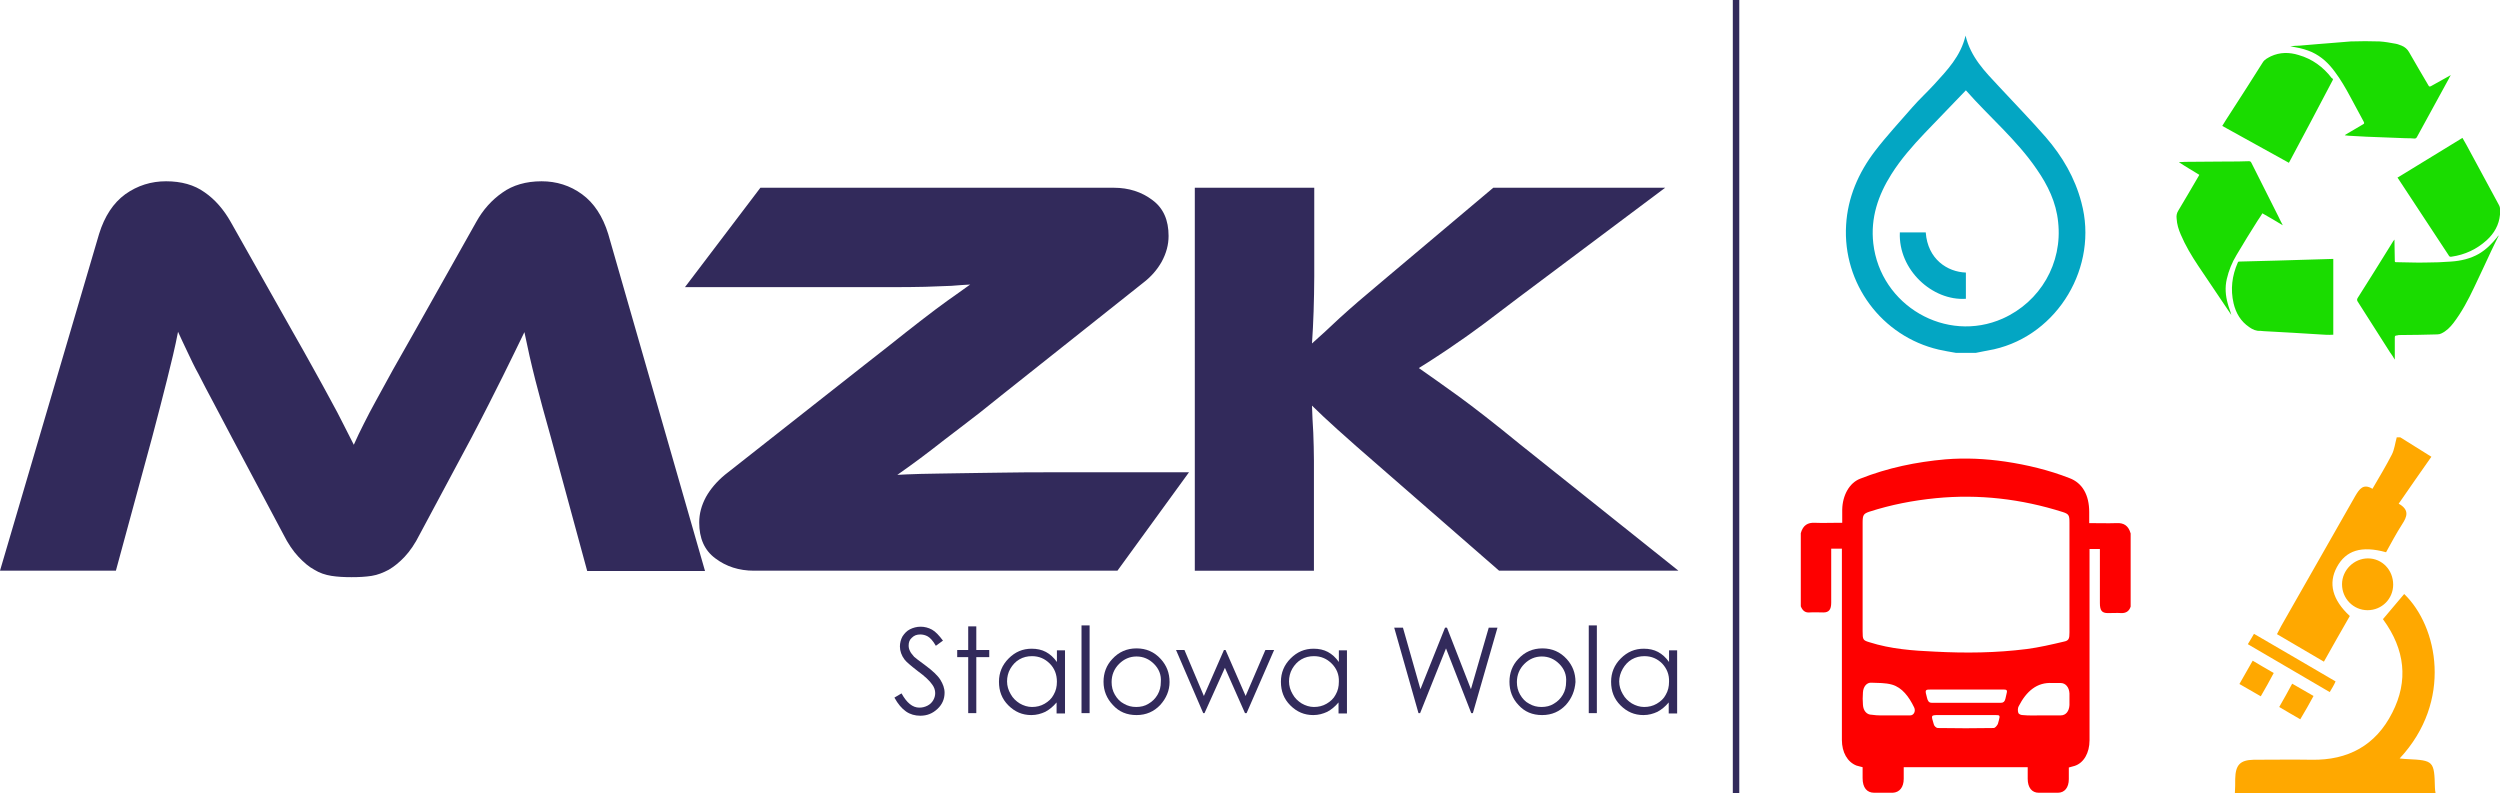
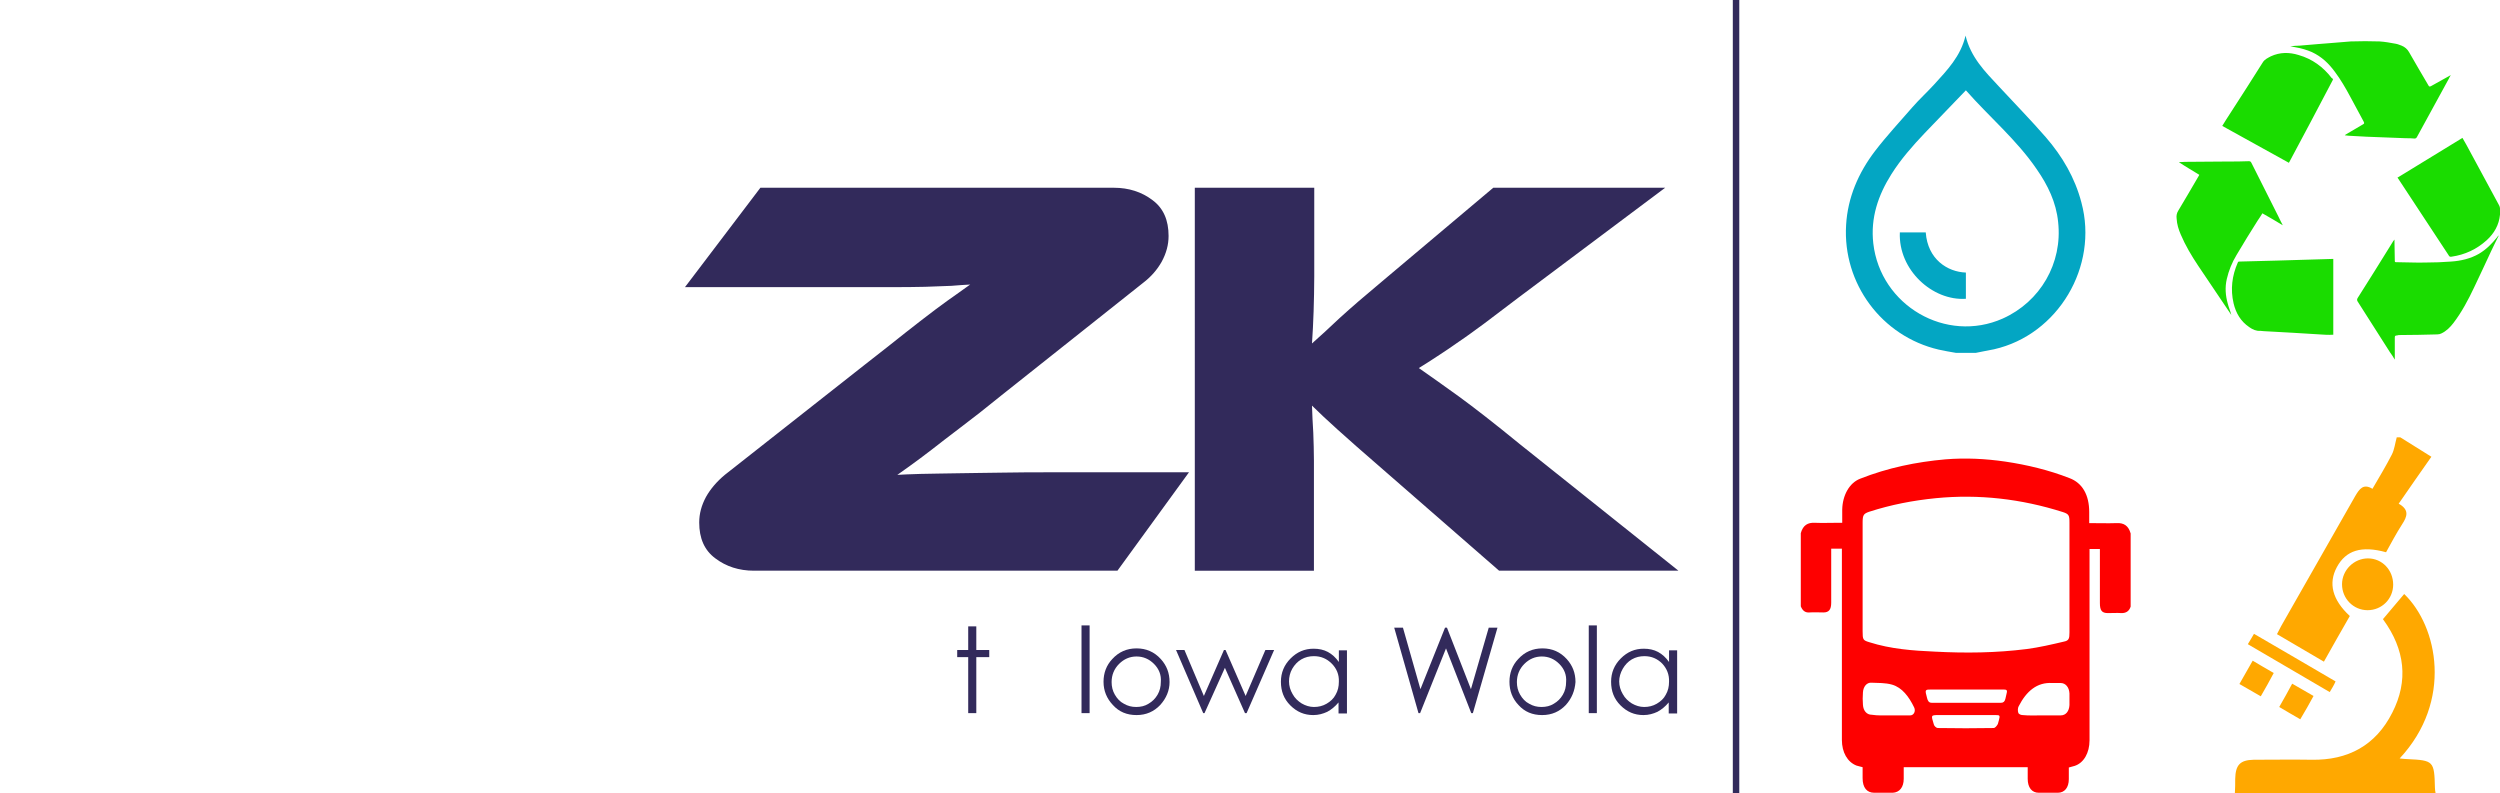
<svg xmlns="http://www.w3.org/2000/svg" version="1.1" id="Layer_1" x="0px" y="0px" viewBox="0 0 772.3 245" style="enable-background:new 0 0 772.3 245;" xml:space="preserve">
  <style>
	.st0{fill-rule:evenodd;clip-rule:evenodd;fill:#322A5B;}
	.st1{fill:#322A5B;}
	.st2{fill:#FFA800;}
	.st3{fill:#03A6C3;}
	.st4{fill-rule:evenodd;clip-rule:evenodd;fill:#FE0000;}
	.st5{fill:#1ADC00;}
</style>
  <rect id="line" x="535.3" y="0" class="st0" width="2" height="245" />
  <g id="stalowa_wola">
    <path class="st1" d="M513.5,205c-1.5-1.5-3.3-2.3-5.5-2.3c-1.4,0-2.7,0.3-3.9,1c-1.2,0.7-2.1,1.7-2.8,2.9c-0.7,1.2-1.1,2.6-1.1,3.9   c0,1.4,0.4,2.7,1.1,3.9c0.7,1.3,1.7,2.2,2.8,2.9c1.2,0.7,2.5,1.1,3.8,1.1c1.4,0,2.7-0.3,3.9-1c1.2-0.7,2.2-1.6,2.8-2.8   c0.7-1.2,1-2.5,1-4C515.7,208.4,514.9,206.5,513.5,205z M515.5,220.3V217c-1.1,1.3-2.2,2.2-3.5,2.9c-1.3,0.6-2.7,1-4.3,1   c-2.8,0-5.1-1-7.1-3c-2-2-2.9-4.4-2.9-7.3c0-2.8,1-5.2,3-7.2c2-2,4.3-3,7.1-3c1.6,0,3.1,0.3,4.4,1c1.3,0.7,2.4,1.7,3.4,3.1v-3.6   h2.5v19.5H515.5z" />
    <rect x="490.8" y="193.2" class="st1" width="2.5" height="27.1" />
    <path class="st1" d="M481.7,205.1c-1.5-1.5-3.3-2.3-5.4-2.3c-2.1,0-3.9,0.8-5.4,2.3c-1.5,1.5-2.3,3.4-2.3,5.6c0,1.4,0.3,2.7,1,3.9   c0.7,1.2,1.6,2.2,2.8,2.8c1.2,0.7,2.4,1,3.8,1c1.4,0,2.7-0.3,3.8-1c1.2-0.7,2.1-1.6,2.8-2.8c0.7-1.2,1-2.5,1-3.9   C484,208.5,483.2,206.6,481.7,205.1z M483.7,217.8c-1.9,2-4.3,3.1-7.3,3.1c-3,0-5.4-1-7.3-3.1c-1.9-2-2.8-4.4-2.8-7.2   c0-2.7,0.9-5.1,2.7-7c2-2.2,4.5-3.3,7.5-3.3c3,0,5.5,1.1,7.5,3.3c1.8,2,2.7,4.3,2.7,7.1C486.5,213.3,485.6,215.7,483.7,217.8z" />
    <polygon class="st1" points="455,220.3 454.5,220.3 446.7,200.3 438.7,220.3 438.2,220.3 430.7,193.9 433.4,193.9 438.8,212.9    446.4,193.9 447,193.9 454.4,212.9 459.9,193.9 462.6,193.9  " />
    <path class="st1" d="M411.4,205c-1.5-1.5-3.3-2.3-5.5-2.3c-1.4,0-2.7,0.3-3.9,1c-1.2,0.7-2.1,1.7-2.8,2.9c-0.7,1.2-1,2.6-1,3.9   c0,1.4,0.4,2.7,1.1,3.9c0.7,1.3,1.7,2.2,2.8,2.9c1.2,0.7,2.5,1.1,3.8,1.1c1.4,0,2.7-0.3,3.9-1c1.2-0.7,2.2-1.6,2.8-2.8   c0.7-1.2,1-2.5,1-4C413.7,208.4,412.9,206.5,411.4,205z M413.5,220.3V217c-1.1,1.3-2.2,2.2-3.5,2.9c-1.3,0.6-2.7,1-4.3,1   c-2.8,0-5.1-1-7.1-3c-2-2-2.9-4.4-2.9-7.3c0-2.8,1-5.2,3-7.2c2-2,4.3-3,7.1-3c1.6,0,3.1,0.3,4.4,1c1.3,0.7,2.4,1.7,3.4,3.1v-3.6   h2.5v19.5H413.5z" />
    <polygon class="st1" points="385.1,220.3 384.6,220.3 378.4,206.3 372.1,220.3 371.7,220.3 363.3,200.8 365.9,200.8 371.9,215    378.1,200.8 378.6,200.8 384.8,215 390.9,200.8 393.6,200.8  " />
    <path class="st1" d="M356.5,205.1c-1.5-1.5-3.3-2.3-5.4-2.3c-2.1,0-3.9,0.8-5.4,2.3c-1.5,1.5-2.3,3.4-2.3,5.6c0,1.4,0.3,2.7,1,3.9   c0.7,1.2,1.6,2.2,2.8,2.8c1.2,0.7,2.4,1,3.8,1c1.4,0,2.7-0.3,3.8-1c1.2-0.7,2.1-1.6,2.8-2.8c0.7-1.2,1-2.5,1-3.9   C358.8,208.5,358,206.6,356.5,205.1z M358.4,217.8c-1.9,2-4.3,3.1-7.3,3.1c-3,0-5.4-1-7.3-3.1c-1.9-2-2.9-4.4-2.9-7.2   c0-2.7,0.9-5.1,2.7-7c2-2.2,4.5-3.3,7.5-3.3c3,0,5.5,1.1,7.5,3.3c1.8,2,2.7,4.3,2.7,7.1C361.3,213.3,360.3,215.7,358.4,217.8z" />
    <rect x="334.1" y="193.2" class="st1" width="2.5" height="27.1" />
-     <path class="st1" d="M324.3,205c-1.5-1.5-3.3-2.3-5.5-2.3c-1.4,0-2.7,0.3-3.9,1c-1.2,0.7-2.1,1.7-2.8,2.9c-0.7,1.2-1,2.6-1,3.9   c0,1.4,0.4,2.7,1.1,3.9c0.7,1.3,1.7,2.2,2.8,2.9c1.2,0.7,2.5,1.1,3.8,1.1c1.4,0,2.7-0.3,3.9-1c1.2-0.7,2.2-1.6,2.8-2.8   c0.7-1.2,1-2.5,1-4C326.5,208.4,325.8,206.5,324.3,205z M326.4,220.3V217c-1.1,1.3-2.2,2.2-3.5,2.9c-1.3,0.6-2.7,1-4.3,1   c-2.8,0-5.1-1-7.1-3c-2-2-2.9-4.4-2.9-7.3c0-2.8,1-5.2,3-7.2c2-2,4.3-3,7.1-3c1.6,0,3.1,0.3,4.4,1c1.3,0.7,2.4,1.7,3.4,3.1v-3.6   h2.5v19.5H326.4z" />
    <polygon class="st1" points="301.6,203 301.6,220.3 299.1,220.3 299.1,203 295.7,203 295.7,200.8 299.1,200.8 299.1,193.5    301.6,193.5 301.6,200.8 305.6,200.8 305.6,203  " />
-     <path class="st1" d="M286.6,196.6c-0.7-0.4-1.5-0.6-2.3-0.6c-1.1,0-1.9,0.3-2.6,1c-0.7,0.6-1,1.4-1,2.4c0,0.6,0.1,1.1,0.4,1.7   c0.2,0.5,0.7,1.1,1.3,1.8c0.3,0.3,1.5,1.2,3.4,2.6c2.3,1.7,3.9,3.2,4.7,4.5c0.8,1.3,1.3,2.6,1.3,4c0,1.9-0.7,3.6-2.2,5   c-1.5,1.4-3.2,2.1-5.3,2.1c-1.6,0-3.1-0.4-4.4-1.3c-1.3-0.9-2.5-2.3-3.6-4.3l2.2-1.3c1.6,2.9,3.4,4.4,5.5,4.4   c0.9,0,1.7-0.2,2.5-0.6c0.8-0.4,1.4-1,1.8-1.7c0.4-0.7,0.6-1.4,0.6-2.2c0-0.9-0.3-1.8-0.9-2.6c-0.8-1.2-2.3-2.6-4.5-4.2   c-2.2-1.7-3.6-2.9-4.1-3.6c-0.9-1.2-1.4-2.6-1.4-4c0-1.1,0.3-2.2,0.8-3.1c0.6-0.9,1.3-1.7,2.3-2.2c1-0.5,2.1-0.8,3.3-0.8   c1.2,0,2.4,0.3,3.5,0.9c1.1,0.6,2.2,1.8,3.4,3.4l-2.2,1.6C288.2,197.9,287.3,197,286.6,196.6z" />
  </g>
  <g id="mzk">
    <path class="st1" d="M458.7,99.8c-3,2.2-5.7,4.2-8.1,5.8c-2.4,1.7-4.5,3.1-6.5,4.4c-1.9,1.3-3.9,2.5-5.8,3.7   c3.4,2.4,7.6,5.3,12.4,8.8c4.8,3.5,11.1,8.4,18.8,14.7l49,39.1h-55.4l-35.8-31.2c-6.1-5.3-10.8-9.4-14.1-12.4   c-3.2-2.9-5.9-5.4-7.9-7.4c0.1,2.7,0.2,5.5,0.4,8.4c0.1,2.9,0.2,5.8,0.2,8.6v34h-36.8V58H406v27.4c0,3.7-0.1,7.3-0.2,10.8   c-0.1,3.5-0.3,6.8-0.5,9.9c2.4-2.1,5.2-4.7,8.6-7.9c3.4-3.1,7.8-6.9,13.2-11.4L461.3,58h53.1L469,92   C465.2,94.9,461.7,97.5,458.7,99.8z" />
    <path class="st1" d="M353.1,87.4l-43.7,34.7c-4.8,3.9-9,7.2-12.6,9.9c-3.5,2.7-6.6,5-9.1,7c-2.5,1.9-4.6,3.5-6.3,4.7   c-1.7,1.2-3.1,2.2-4.2,3c1.4-0.1,3.8-0.2,7.2-0.3c3.4-0.1,7.2-0.1,11.6-0.2c4.4-0.1,9-0.1,14-0.2c5-0.1,9.7-0.1,14.3-0.1h43   l-22.1,30.4H232.9c-4.6,0-8.6-1.3-11.9-3.8c-3.4-2.5-5-6.2-5-11.1c0-2.7,0.7-5.3,2.1-7.9c1.4-2.5,3.4-4.8,5.8-6.8l43.2-34   c5-3.9,9.2-7.2,12.7-10c3.5-2.8,6.6-5.1,9.2-7.1c2.6-1.9,4.7-3.5,6.5-4.7c1.7-1.2,3.1-2.2,4.2-3c-1.7,0.1-3.6,0.2-5.8,0.4   c-2.2,0.1-4.9,0.2-8.1,0.3c-3.2,0.1-7.1,0.1-11.4,0.1c-4.4,0-9.5,0-15.4,0h-47.4L234.9,58h109.2c4.6,0,8.6,1.3,11.9,3.8   c3.4,2.5,5,6.2,5,11.1c0,2.7-0.7,5.3-2.1,7.9C357.5,83.3,355.6,85.5,353.1,87.4z" />
-     <path class="st1" d="M181.4,176.4l-11.2-41.2c-1.9-6.7-3.5-12.6-4.8-17.7c-1.3-5.1-2.4-10-3.4-14.9c-2,4.1-4.2,8.7-6.7,13.7   c-2.5,5-5.7,11.4-9.7,19l-15.9,29.7c-1.5,3-3.1,5.3-4.7,7c-1.6,1.7-3.2,3-4.9,4c-1.7,0.9-3.4,1.6-5.3,1.9c-1.9,0.3-4,0.4-6.2,0.4   c-2.2,0-4.3-0.1-6.2-0.4c-1.9-0.3-3.7-0.9-5.3-1.9c-1.7-0.9-3.3-2.3-4.9-4c-1.6-1.7-3.2-4-4.7-7l-15.9-29.9c-2.1-4-4-7.6-5.7-10.8   c-1.7-3.2-3.2-6-4.5-8.6c-1.4-2.5-2.5-4.9-3.5-7c-1-2.1-2-4.2-2.9-6.2c-0.9,4.7-2.1,9.6-3.4,14.8c-1.3,5.1-2.8,11.1-4.6,17.8   l-11.2,41.2H0L30.6,72.3c1.7-5.5,4.4-9.6,8.1-12.3c3.8-2.7,8-4,12.6-4c4.7,0,8.7,1.1,11.9,3.4c3.2,2.2,5.9,5.3,8.1,9.2l18.9,33.5   c2.6,4.6,4.9,8.6,6.8,12.1c1.9,3.5,3.7,6.6,5.1,9.3c1.5,2.7,2.8,5.2,3.9,7.4c1.1,2.2,2.2,4.4,3.3,6.5c0.9-2.1,2-4.3,3.1-6.5   c1.1-2.2,2.4-4.7,3.9-7.4c1.5-2.8,3.2-5.9,5.1-9.3c1.9-3.4,4.2-7.4,6.8-12l18.9-33.6c2.1-3.8,4.8-6.8,8.1-9.1   c3.2-2.3,7.3-3.5,12.1-3.5c4.6,0,8.8,1.3,12.5,4c3.7,2.7,6.4,6.8,8.1,12.3l29.9,104.1H181.4z" />
  </g>
  <g id="symbols">
    <path class="st2" d="M710.6,222.2c-2.2-1.3-4.2-2.4-6.5-3.8c1.4-2.5,2.7-4.7,4-7.2c2.2,1.3,4.3,2.5,6.6,3.8   C713.4,217.4,712.1,219.7,710.6,222.2z M698.4,215.1c-2.2-1.3-4.3-2.5-6.6-3.8c1.4-2.5,2.7-4.8,4.1-7.2c2.2,1.3,4.2,2.5,6.5,3.8   C701.2,210.2,699.9,212.5,698.4,215.1z M719.7,213.8c-8.5-5-16.8-9.8-25.3-14.8c0.7-1.2,1.3-2.1,1.9-3.2   c8.4,4.9,16.7,9.7,25.2,14.7C721,211.7,720.4,212.6,719.7,213.8z M731.4,188.5c-4.4,0-7.9-3.6-7.9-8c0-4.4,3.7-8,8-8   c4.4,0,7.8,3.6,7.8,8.1C739.3,185,735.8,188.5,731.4,188.5z M741,155.6c3.4,1.9,2.6,4,1.1,6.3c-1.8,2.8-3.4,5.8-5,8.7   c-7.6-2.1-12.4-0.6-15.2,4.6c-2.7,5-1.4,10.1,4,15.1c-2.6,4.6-5.3,9.2-8,14.1c-4.9-2.9-9.6-5.6-14.5-8.5c0.5-0.9,0.9-1.7,1.3-2.5   c7.6-13.4,15.3-26.8,22.9-40.2c1.3-2.2,2.5-3.9,5.3-2.2c2.1-3.6,4.2-7.1,6-10.6c0.8-1.6,1-3.5,1.5-5.3c0.4,0,0.7,0,1.1,0   c3.2,2,6.4,4,9.6,6C747.7,145.9,744.4,150.7,741,155.6z M752.2,243.4c0,0.5,0.1,1.1,0.2,1.6c-20.7,0-41.3,0-62,0   c0.1-1.5,0.1-2.9,0.1-4.4c0.1-4.3,1.5-5.8,5.7-5.9c6,0,12-0.1,17.9,0c11.2,0.2,19.8-4.4,24.9-14.5c5.1-9.9,3.9-19.6-2.7-28.7   c-0.2-0.2-0.2-0.5-0.1-0.3c2.3-2.7,4.4-5.2,6.5-7.7c10.4,10,15.1,33.1-1.4,50.8c1,0.1,1.7,0.2,2.4,0.2   C751.8,234.9,752,235.1,752.2,243.4z" />
    <path class="st3" d="M586.9,71.8c2.7,0,5.3,0,8,0c0.6,8.3,6.7,12.2,12.4,12.4c0,2.8,0,5.4,0,8.1C597,93,586.4,83.4,586.9,71.8z    M635.8,68.6c-0.6-6.1-3.2-11.4-6.6-16.3c-6.2-9.1-14.7-16.2-21.9-24.4c-4.3,4.5-8.5,8.8-12.7,13.2c-3.8,4-7.4,8.1-10.3,12.7   c-4.1,6.5-6.5,13.5-5.6,21.4c2.2,19.2,22.5,31,40,23.2C630.3,93.2,637.2,81.3,635.8,68.6z M616,107.9c-1.9,0.4-3.8,0.7-5.6,1.1   c-2.1,0-4.1,0-6.2,0c-1.8-0.3-3.5-0.6-5.3-1c-17.6-4.1-29.7-20.4-28.6-38.5c0.5-8.5,3.8-16.1,8.9-22.8c3.6-4.7,7.7-9.1,11.6-13.6   c2.1-2.4,4.5-4.6,6.7-7c4-4.4,8.2-8.7,9.7-15.1c1.6,6.7,6,11.1,10.2,15.6c4.9,5.3,9.9,10.4,14.6,15.8c5.1,5.9,9,12.5,11,20.2   C648.3,82.3,635.8,103.4,616,107.9z" />
    <path class="st4" d="M607.3,220.9c-2.8,0-5.6,0-8.4,0c-2.6,0-2.3,0.1-1.5,2.9c0.1,0.5,0.8,1.1,1.2,1.1c5.8,0.1,11.6,0.1,17.3,0   c0.4,0,0.9-0.6,1.2-1.1c0.2-0.3,0.2-0.8,0.4-1.3c0.4-1.5,0.3-1.6-1-1.6C613.5,220.9,610.4,220.9,607.3,220.9z M607.5,213   C607.5,213,607.5,213,607.5,213c-3.6,0-7.2,0-10.7,0c-2.2,0-2.2,0-1.5,2.6c0.2,0.8,0.5,1.5,1.4,1.5c7.2,0,14.3,0,21.5,0   c0.7,0,1.1-0.4,1.3-1.2c0.1-0.4,0.2-0.9,0.3-1.3c0.4-1.4,0.2-1.6-0.9-1.6C615,213,611.2,213,607.5,213z M584,221c2,0,4,0,6.1,0   c1.1,0,1.8-1.3,1.2-2.5c-1.6-3.3-3.7-6.1-6.8-7c-2.1-0.6-4.3-0.5-6.4-0.6c-1.4-0.1-2.5,1.2-2.6,3c-0.1,1.3-0.1,2.6,0,3.8   c0.1,1.9,1.2,3.1,2.7,3.1C580.1,221.1,582,221,584,221z M630.7,221c2,0,3.9,0,5.9,0c1.6,0,2.6-1.3,2.7-3.2c0-1.2,0-2.4,0-3.6   c-0.1-1.9-1.2-3.2-2.7-3.2c-0.9,0-1.7,0-2.6,0c-4.7-0.3-8,2.5-10.4,7.2c-0.3,0.5-0.3,1.5-0.1,2c0.1,0.4,0.8,0.7,1.3,0.7   C626.8,221.1,628.7,221,630.7,221z M639.3,178.5c0-5.7,0-11.4,0-17.1c0-2.2-0.2-2.6-2-3.2c-12.9-4.1-26-5.6-39.3-4.3   c-7,0.7-13.8,2-20.6,4.2c-1.7,0.6-2,1-2,3.3c0,11.2,0,22.4,0,33.6c0,2.6,0.1,2.8,2.1,3.4c6.6,2.1,13.4,2.6,20.2,2.9   c9.5,0.5,18.9,0.4,28.4-0.8c3.8-0.5,7.7-1.4,11.5-2.3c1.5-0.3,1.7-0.9,1.7-2.8C639.3,189.9,639.3,184.2,639.3,178.5z M556.3,187.3   c0-7.5,0-15,0-22.6c0.7-2.5,2.2-3.3,4.3-3.2c2.4,0.1,4.8,0,7.2,0c0.4,0,0.8,0,1.3,0c0-1.5,0-2.8,0-4.1c0.1-4.4,2.2-8.2,5.5-9.5   c8.6-3.4,17.4-5.2,26.4-6c6.2-0.5,12.3-0.2,18.5,0.7c6.7,1,13.4,2.6,19.8,5.1c4,1.5,6.1,5.2,6.1,10.5c0,1.1,0,2.2,0,3.4   c2.9,0,5.7,0.1,8.5,0c2.1-0.1,3.6,0.7,4.3,3.2c0,7.5,0,15,0,22.6c-0.5,1.5-1.5,2-2.8,2c-1.4-0.1-2.8,0-4.2,0   c-1.9,0-2.5-0.8-2.5-3.1c0-5.1,0-10.2,0-15.4c0-0.4,0-0.9,0-1.3c-1.1,0-2.2,0-3.2,0c0,0.5,0,0.8,0,1.2c0,5.3,0,10.6,0,15.9   c0,14,0,28,0,42c0,3.9-1.8,7-4.6,7.9c-0.6,0.2-1.2,0.3-1.8,0.5c0,1.2,0,2.4,0,3.6c0,2.6-1.3,4.2-3.4,4.2c-2,0-3.9,0-5.9,0   c-2.1,0-3.4-1.6-3.4-4.3c0-1.2,0-2.4,0-3.6c-12.8,0-25.6,0-38.3,0c0,1.3,0,2.4,0,3.6c0,2.6-1.3,4.2-3.4,4.3c-1.9,0-3.8,0-5.7,0   c-2.3,0-3.6-1.6-3.6-4.5c0-1.1,0-2.3,0-3.4c-0.7-0.2-1.3-0.3-1.9-0.5c-2.8-1.1-4.5-4.1-4.5-7.9c0-19.2,0-38.3,0-57.5   c0-0.5,0-1,0-1.6c-1.1,0-2.2,0-3.3,0c0,0.6,0,1,0,1.5c0,5.1,0,10.2,0,15.2c0,2.1-0.7,3-2.4,3c-1.4,0-2.9-0.1-4.3,0   C557.8,189.3,556.9,188.8,556.3,187.3z" />
    <path class="st5" d="M716.5,103.3c-2.7-0.2-5.5-0.3-8.2-0.5c-3-0.2-6-0.3-9-0.5c-0.4,0-0.7-0.1-1.1-0.1c-1.2,0.1-2.3-0.4-3.3-1.1   c-2.7-1.8-4.2-4.4-4.9-7.4c-1-4.3-0.5-8.5,1.3-12.6c0.1-0.3,0.3-0.3,0.6-0.3c3.8-0.1,7.7-0.2,11.5-0.3c5.6-0.2,11.2-0.3,16.8-0.5   c0.2,0,0.4,0,0.6,0c0,7.8,0,15.6,0,23.4C719.3,103.5,717.9,103.4,716.5,103.3z M772.3,66.3c-0.3,3.2-1.8,5.8-4.1,7.9   c-3.1,2.8-6.7,4.5-10.9,5.1c-0.5,0.1-0.7-0.1-0.9-0.5c-5.2-7.9-10.4-15.8-15.6-23.7c0-0.1-0.1-0.1-0.2-0.2   c6.7-4.1,13.4-8.2,20.1-12.3c0.4,0.7,0.8,1.4,1.2,2.1c3.3,6.2,6.7,12.3,10,18.5C772.5,64.2,772.4,65.2,772.3,66.3z M720.6,24.8   c-4.4,8.4-8.8,16.7-13.3,25.1c-0.1,0.1-0.1,0.2-0.2,0.4c-6.9-3.8-13.7-7.6-20.6-11.4c0.8-1.3,1.6-2.6,2.4-3.8   c3.4-5.3,6.8-10.5,10.1-15.8c0.6-1,1.6-1.4,2.5-1.9c2.8-1.3,5.7-1.3,8.6-0.4c4.2,1.2,7.6,3.7,10.2,7.1   C720.7,24.3,720.8,24.5,720.6,24.8z M769.6,77.5c-1.8,3.8-3.5,7.6-5.3,11.3c-1.8,3.8-3.8,7.6-6.4,11c-1,1.3-2.2,2.5-3.7,3.2   c-0.4,0.2-0.8,0.3-1.3,0.3c-3.9,0.1-7.7,0.2-11.6,0.2c-0.2,0-0.4,0-0.7,0.1c-0.8,0.1-0.8,0.1-0.8,0.9c0,2,0,4.1,0,6.1   c0,0.1,0,0.2,0,0.5c-0.5-0.9-1-1.6-1.5-2.3c-3.3-5.2-6.7-10.5-10-15.7c-0.2-0.4-0.2-0.6,0-1c3.6-5.7,7.2-11.4,10.7-17.1   c0.2-0.3,0.4-0.7,0.7-1c0,0.2,0,0.4,0,0.6c0,1.9,0.1,3.9,0.1,5.8c0,0.6,0,0.6,0.7,0.6c3,0,5.9,0.2,8.9,0.1c2.6,0,5.2-0.1,7.8-0.3   c3-0.2,6-0.9,8.6-2.4c2.2-1.3,4-3.1,5.6-5.1c0.1-0.2,0.3-0.4,0.4-0.5c0,0,0,0,0.1,0C771.1,74.3,770.4,75.9,769.6,77.5z M698.9,65.9   c-0.5,0.8-1,1.6-1.5,2.3c-2.2,3.5-4.4,7-6.5,10.6c-1.4,2.3-2.4,4.8-3,7.4c-0.6,2.6-0.4,5.1,0.3,7.6c0.3,1.2,0.8,2.3,1.1,3.5   c-3.4-5.1-6.9-10.2-10.3-15.3c-2-3-3.9-6.2-5.3-9.5c-0.7-1.6-1.2-3.2-1.3-5c-0.1-0.8,0-1.6,0.5-2.4c2.1-3.5,4.2-7.1,6.3-10.7   c0.1-0.1,0.1-0.2,0.2-0.4c-2.1-1.3-4.2-2.5-6.3-3.9c0.7,0,1.3-0.1,1.9-0.1c4.3,0,8.7-0.1,13-0.1c2.2,0,4.5,0,6.7-0.1   c0.4,0,0.6,0.1,0.8,0.5c2.8,5.6,5.6,11.1,8.4,16.7c0.4,0.8,0.8,1.7,1.3,2.6C703.1,68.3,701,67.1,698.9,65.9z M756.5,24.3   c-3.3,6-6.6,12.1-9.9,18.1c-0.2,0.3-0.4,0.4-0.7,0.4c-0.9-0.1-1.8-0.1-2.7-0.1c-2.6-0.1-5.2-0.2-7.8-0.3c-2.9-0.1-5.7-0.2-8.6-0.4   c-0.8,0-1.6-0.1-2.4-0.2c0,0,0-0.1,0-0.1c1.1-0.7,2.3-1.3,3.4-2c0.7-0.4,1.5-0.9,2.2-1.3c0.4-0.2,0.4-0.4,0.2-0.8   c-1.4-2.6-2.8-5.2-4.2-7.8c-1.4-2.6-2.9-5.2-4.7-7.6c-1.9-2.6-4.1-4.7-7.1-6.1c-1.6-0.7-3.3-1.2-5.1-1.5c-0.5-0.1-1-0.2-1.6-0.3   c1-0.1,1.9-0.2,2.9-0.2c2-0.2,3.9-0.3,5.9-0.5c1.7-0.1,3.4-0.3,5-0.4c1.6-0.1,3.3-0.3,4.9-0.4c3-0.1,5.9-0.1,8.9,0   c1.6,0.1,3.3,0.4,4.9,0.7c0.7,0.1,1.3,0.4,1.9,0.6c1,0.4,1.8,1.1,2.3,2c2,3.5,4,6.9,6,10.3c0.2,0.4,0.4,0.4,0.8,0.2   c2-1.1,4-2.2,6.1-3.4C756.7,23.8,756.6,24.1,756.5,24.3z" />
  </g>
</svg>